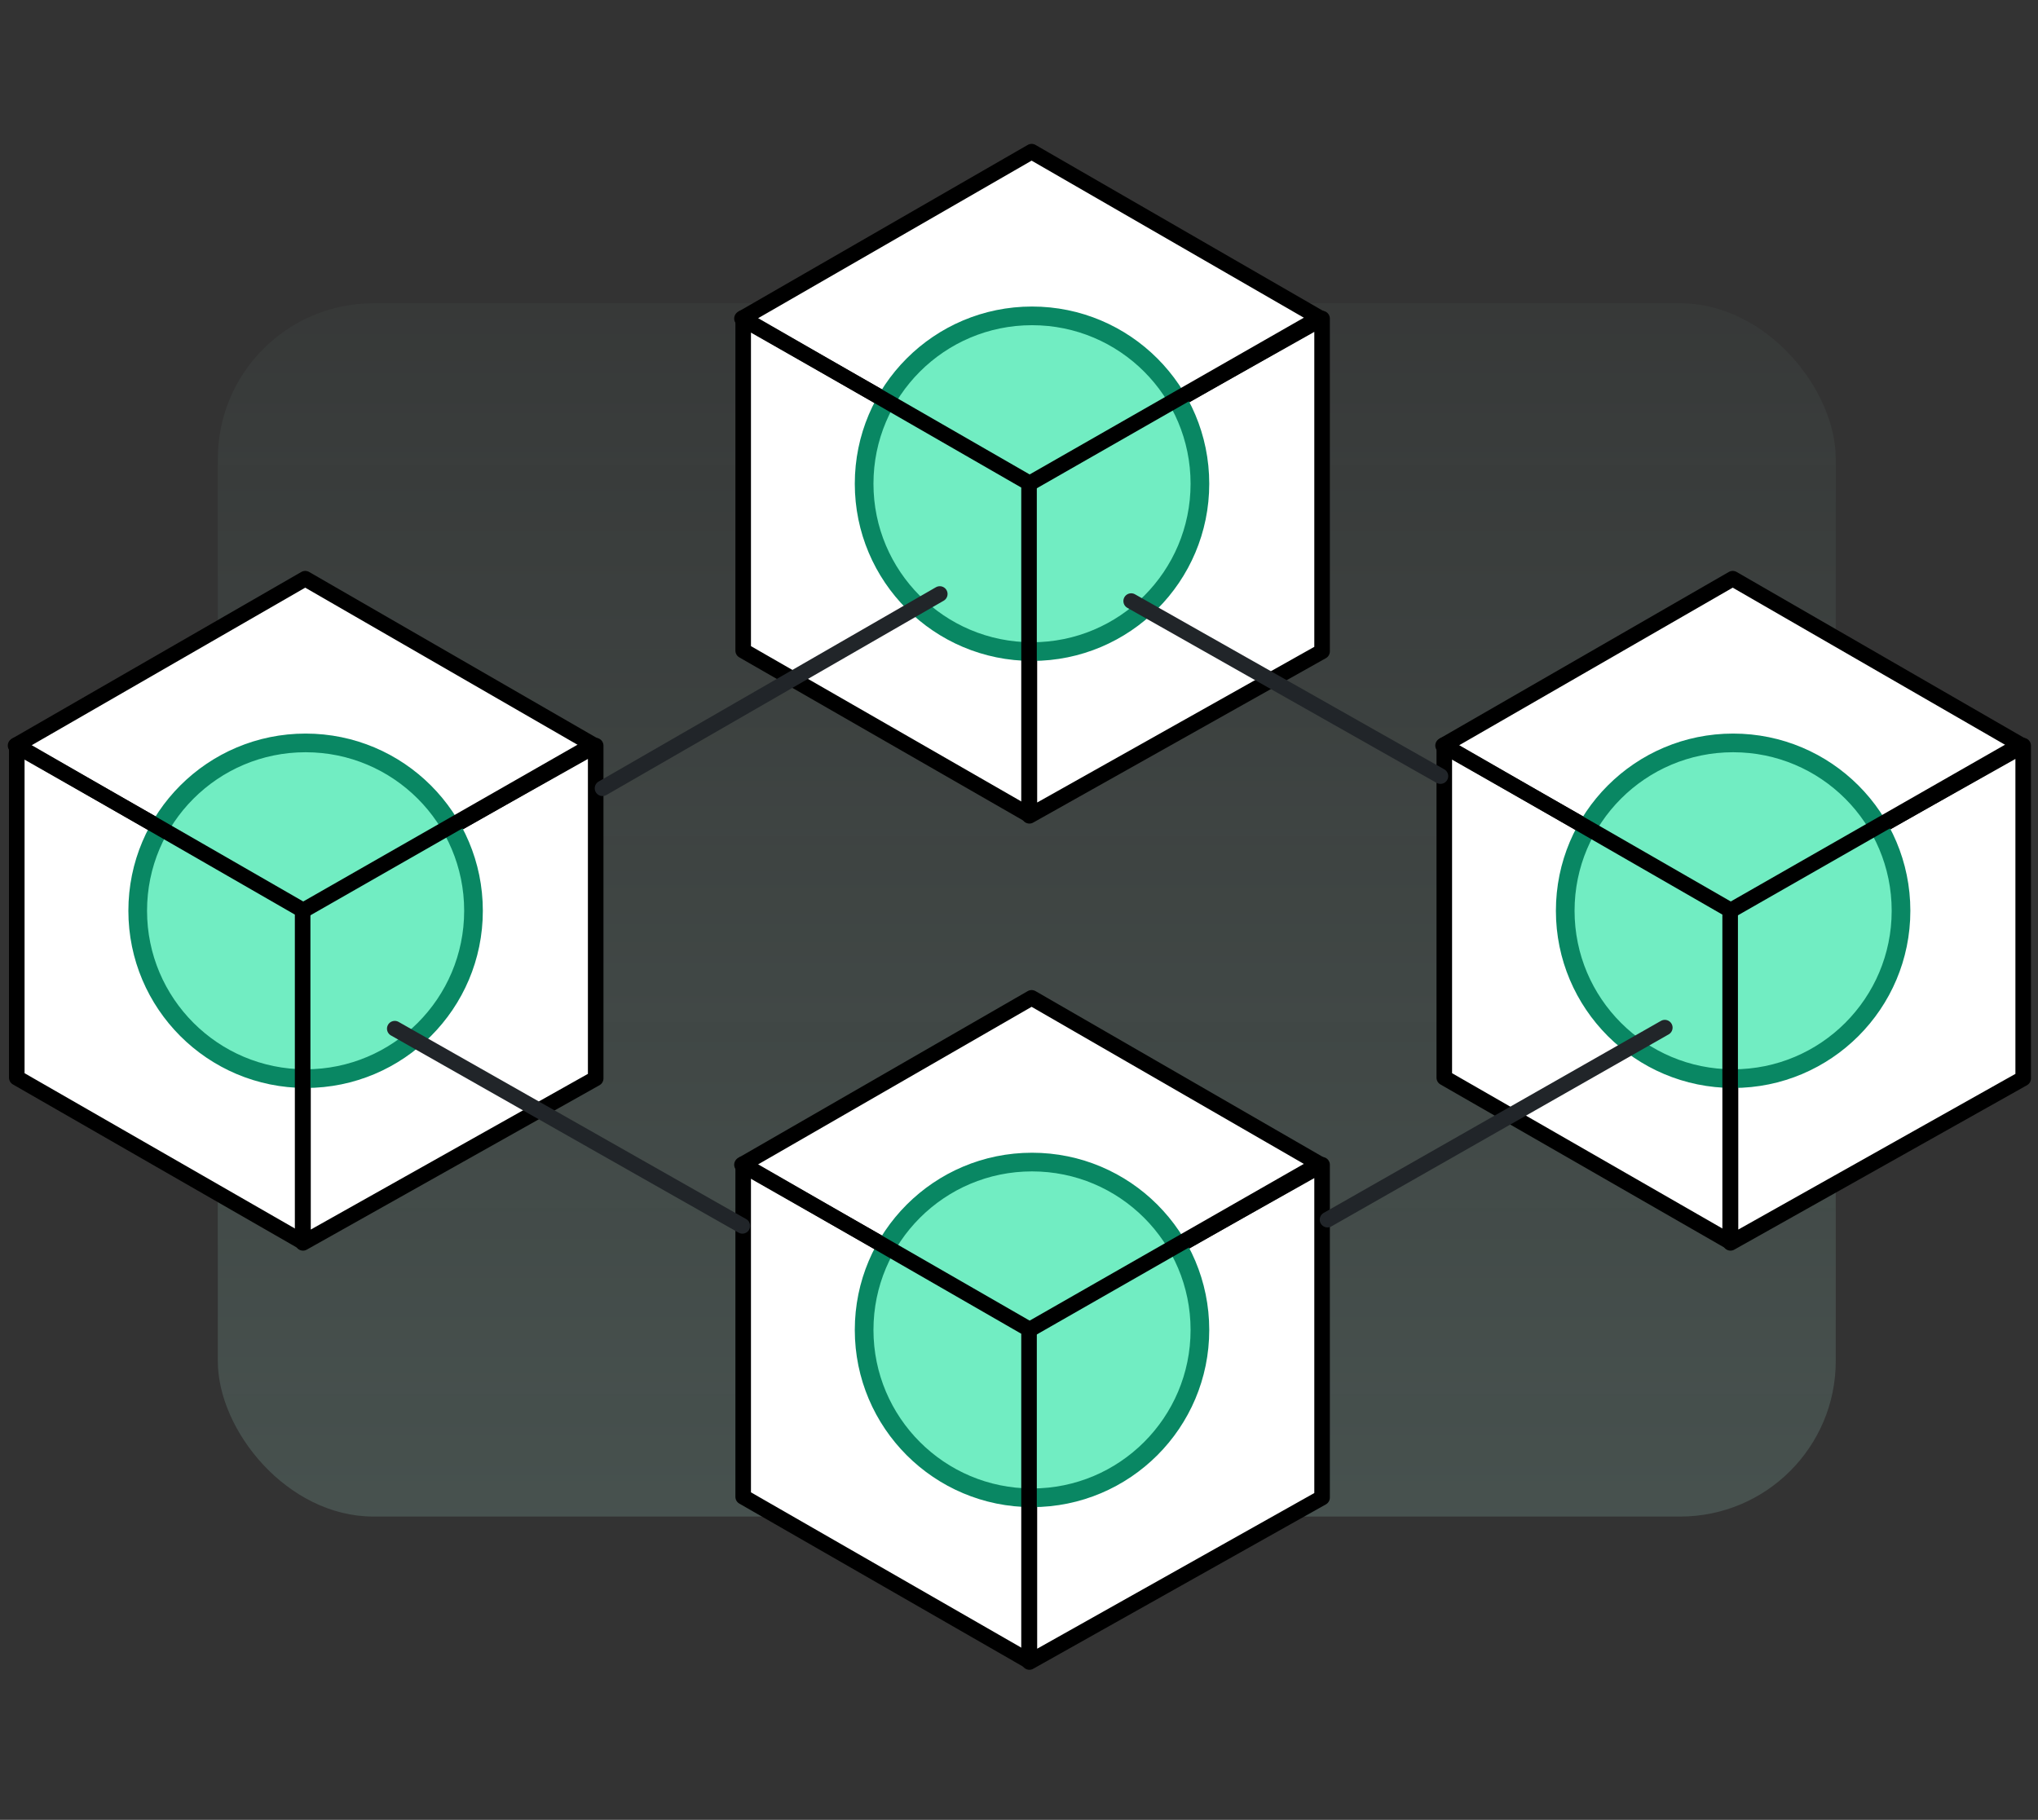
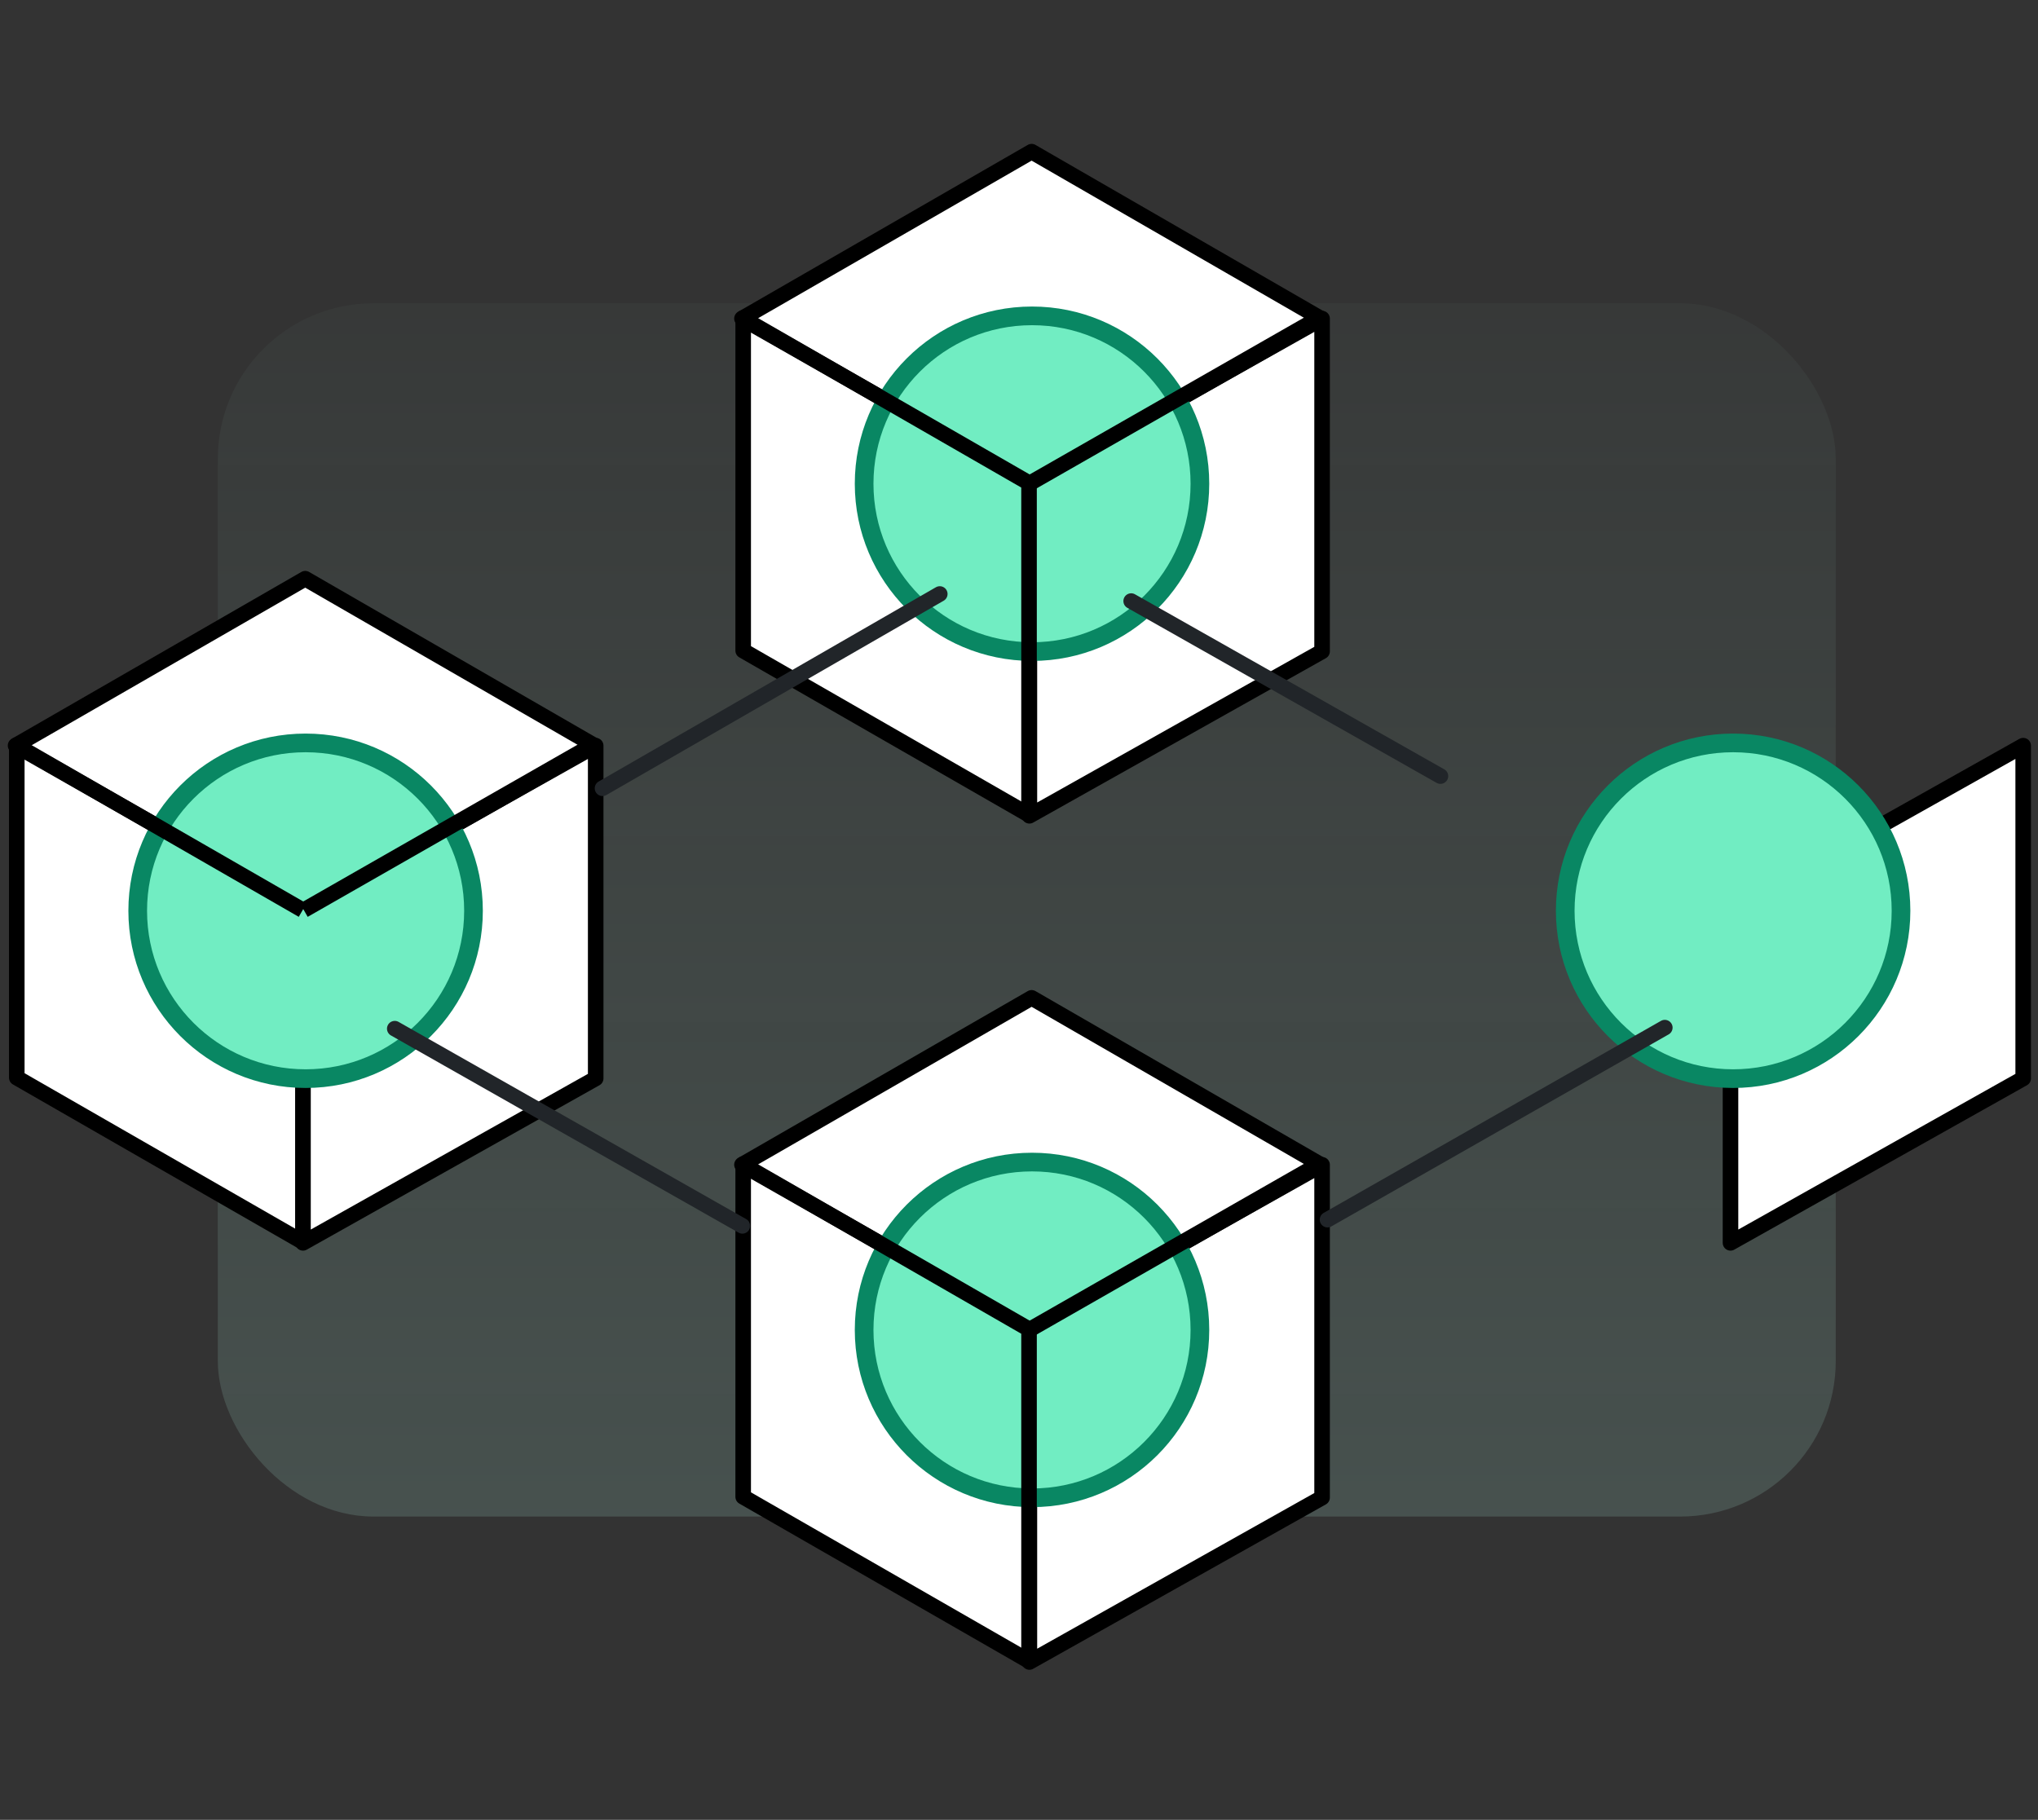
<svg xmlns="http://www.w3.org/2000/svg" width="131" height="117" viewBox="0 0 131 117" fill="none">
  <rect x="0" y="0" width="131" height="117" fill="#333333" stroke="none" />
  <rect x="14" y="19.5" width="104" height="78" rx="10" fill="url(#paint0_linear_3775_18511)" fill-opacity="0.16" />
  <path d="M66.167 52.401L47.771 41.83V20.432L66.167 31.005V52.401Z" fill="white" stroke="black" stroke-linecap="round" stroke-linejoin="round" />
  <path d="M66.168 52.448L84.982 41.878V20.482L66.168 31.056L66.168 52.448Z" fill="white" stroke="black" stroke-linecap="round" stroke-linejoin="round" />
  <path d="M84.902 20.479L66.311 9.75L47.692 20.479L66.297 31.073L84.902 20.479Z" fill="white" stroke="black" stroke-linecap="round" stroke-linejoin="round" />
  <circle cx="66.337" cy="31.099" r="10.792" fill="#71EDC2" stroke="#098763" stroke-width="1.2" stroke-linecap="round" stroke-linejoin="round" />
  <path d="M47.772 20.48L66.145 31.056V52.207" stroke="black" />
  <path d="M84.9 20.377L66.223 31.056" stroke="black" />
-   <path d="M111.233 79.856L92.837 69.286V47.888L111.233 58.461V79.856Z" fill="white" stroke="black" stroke-linecap="round" stroke-linejoin="round" />
  <path d="M111.234 79.904L130.048 69.333V47.938L111.234 58.511L111.234 79.904Z" fill="white" stroke="black" stroke-linecap="round" stroke-linejoin="round" />
-   <path d="M129.969 47.932L111.377 37.204L92.758 47.932L111.364 58.526L129.969 47.932Z" fill="white" stroke="black" stroke-linecap="round" stroke-linejoin="round" />
  <circle cx="111.403" cy="58.554" r="10.792" fill="#71EDC2" stroke="#098763" stroke-width="1.2" stroke-linecap="round" stroke-linejoin="round" />
-   <path d="M92.838 47.935L111.212 58.511V79.663" stroke="black" />
-   <path d="M129.966 47.833L111.289 58.511" stroke="black" />
  <path d="M19.475 79.856L1.079 69.286V47.888L19.475 58.461V79.856Z" fill="white" stroke="black" stroke-linecap="round" stroke-linejoin="round" />
  <path d="M19.476 79.904L38.29 69.333V47.938L19.476 58.511L19.476 79.904Z" fill="white" stroke="black" stroke-linecap="round" stroke-linejoin="round" />
  <path d="M38.211 47.932L19.619 37.204L1 47.932L19.605 58.526L38.211 47.932Z" fill="white" stroke="black" stroke-linecap="round" stroke-linejoin="round" />
  <circle cx="19.644" cy="58.554" r="10.792" fill="#71EDC2" stroke="#098763" stroke-width="1.2" stroke-linecap="round" stroke-linejoin="round" />
-   <path d="M1.08 47.935L19.453 58.511V79.663" stroke="black" />
+   <path d="M1.08 47.935L19.453 58.511" stroke="black" />
  <path d="M38.208 47.833L19.53 58.511" stroke="black" />
  <path d="M66.167 106.803L47.771 96.233V74.835L66.167 85.408V106.803Z" fill="white" stroke="black" stroke-linecap="round" stroke-linejoin="round" />
  <path d="M66.168 106.851L84.982 96.281V74.885L66.168 85.459L66.168 106.851Z" fill="white" stroke="black" stroke-linecap="round" stroke-linejoin="round" />
  <path d="M84.902 74.881L66.311 64.152L47.692 74.881L66.297 85.475L84.902 74.881Z" fill="white" stroke="black" stroke-linecap="round" stroke-linejoin="round" />
  <circle cx="66.337" cy="85.502" r="10.792" fill="#71EDC2" stroke="#098763" stroke-width="1.2" stroke-linecap="round" stroke-linejoin="round" />
  <path d="M47.772 74.882L66.145 85.458V106.61" stroke="black" />
  <path d="M84.9 74.779L66.223 85.458" stroke="black" />
  <path d="M60.408 38.188L38.729 50.679M72.71 38.643L92.59 49.896M25.375 66.134L47.719 78.812M107.012 66.067L85.331 78.413" stroke="#212529" stroke-linecap="round" stroke-linejoin="round" />
  <defs>
    <linearGradient id="paint0_linear_3775_18511" x1="66" y1="19.5" x2="66" y2="97.5" gradientUnits="userSpaceOnUse">
      <stop stop-color="#B0F1DF" stop-opacity="0.2" />
      <stop offset="1" stop-color="#B0F1DF" />
    </linearGradient>
  </defs>
</svg>